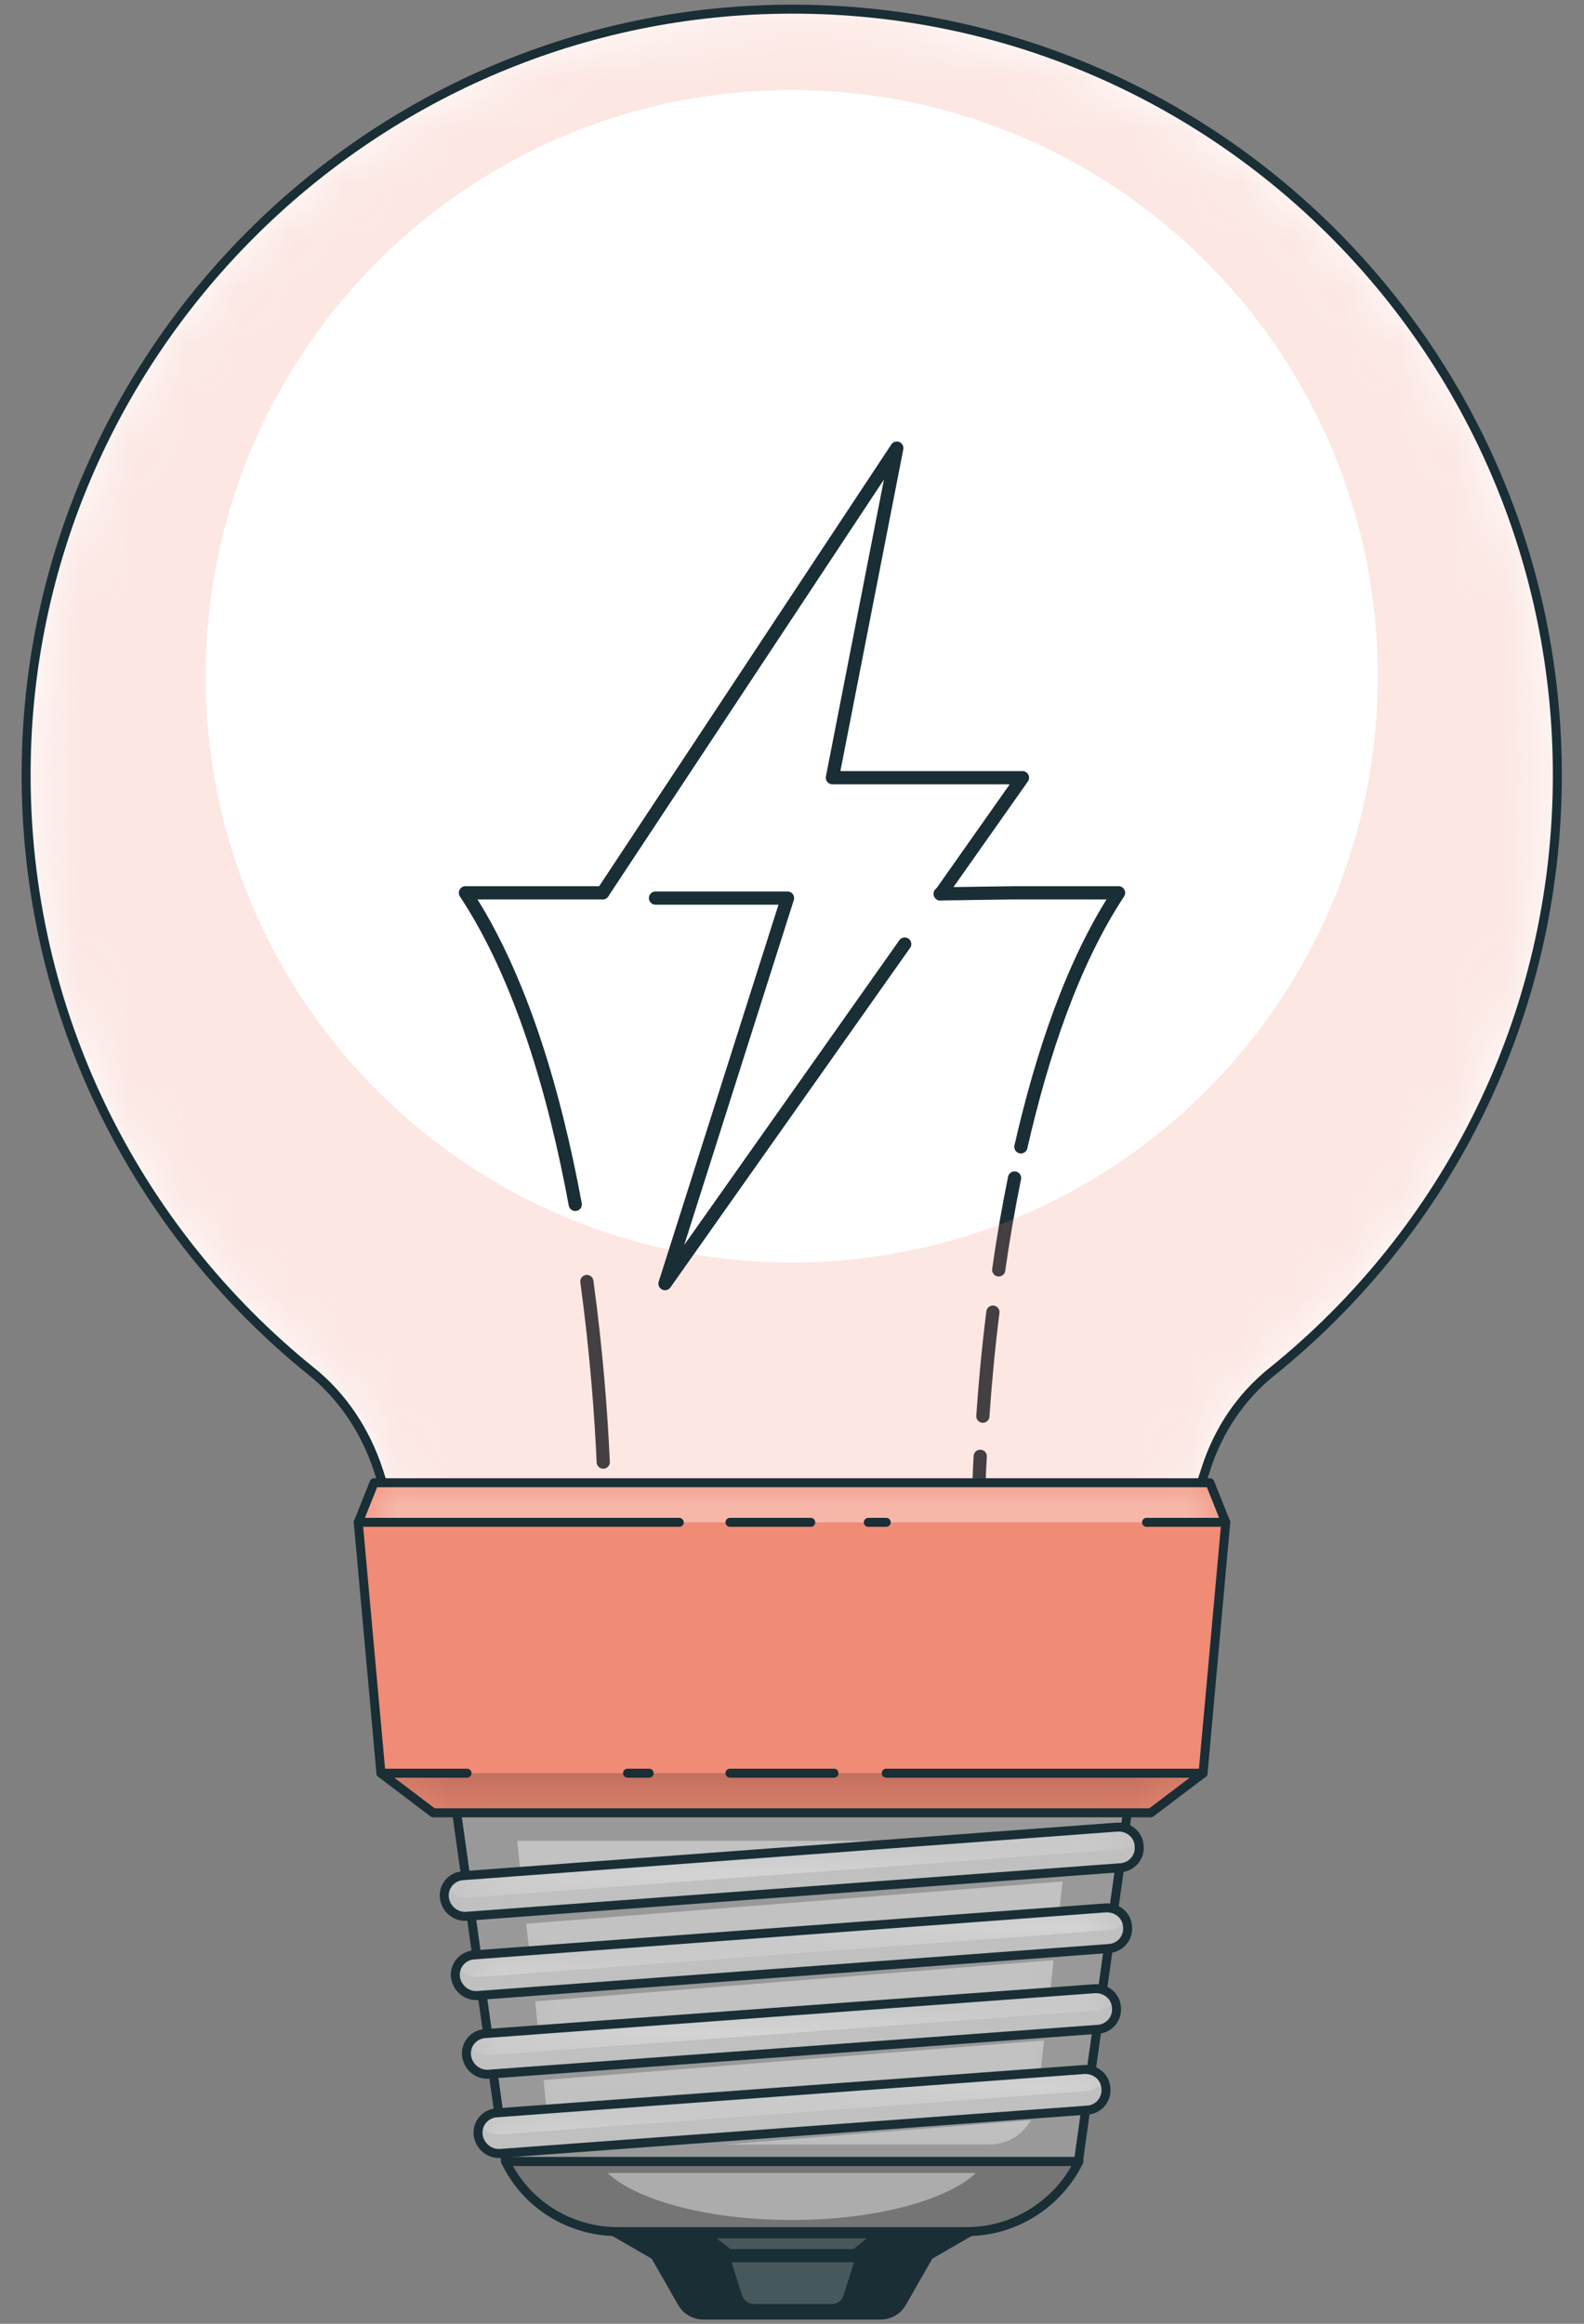
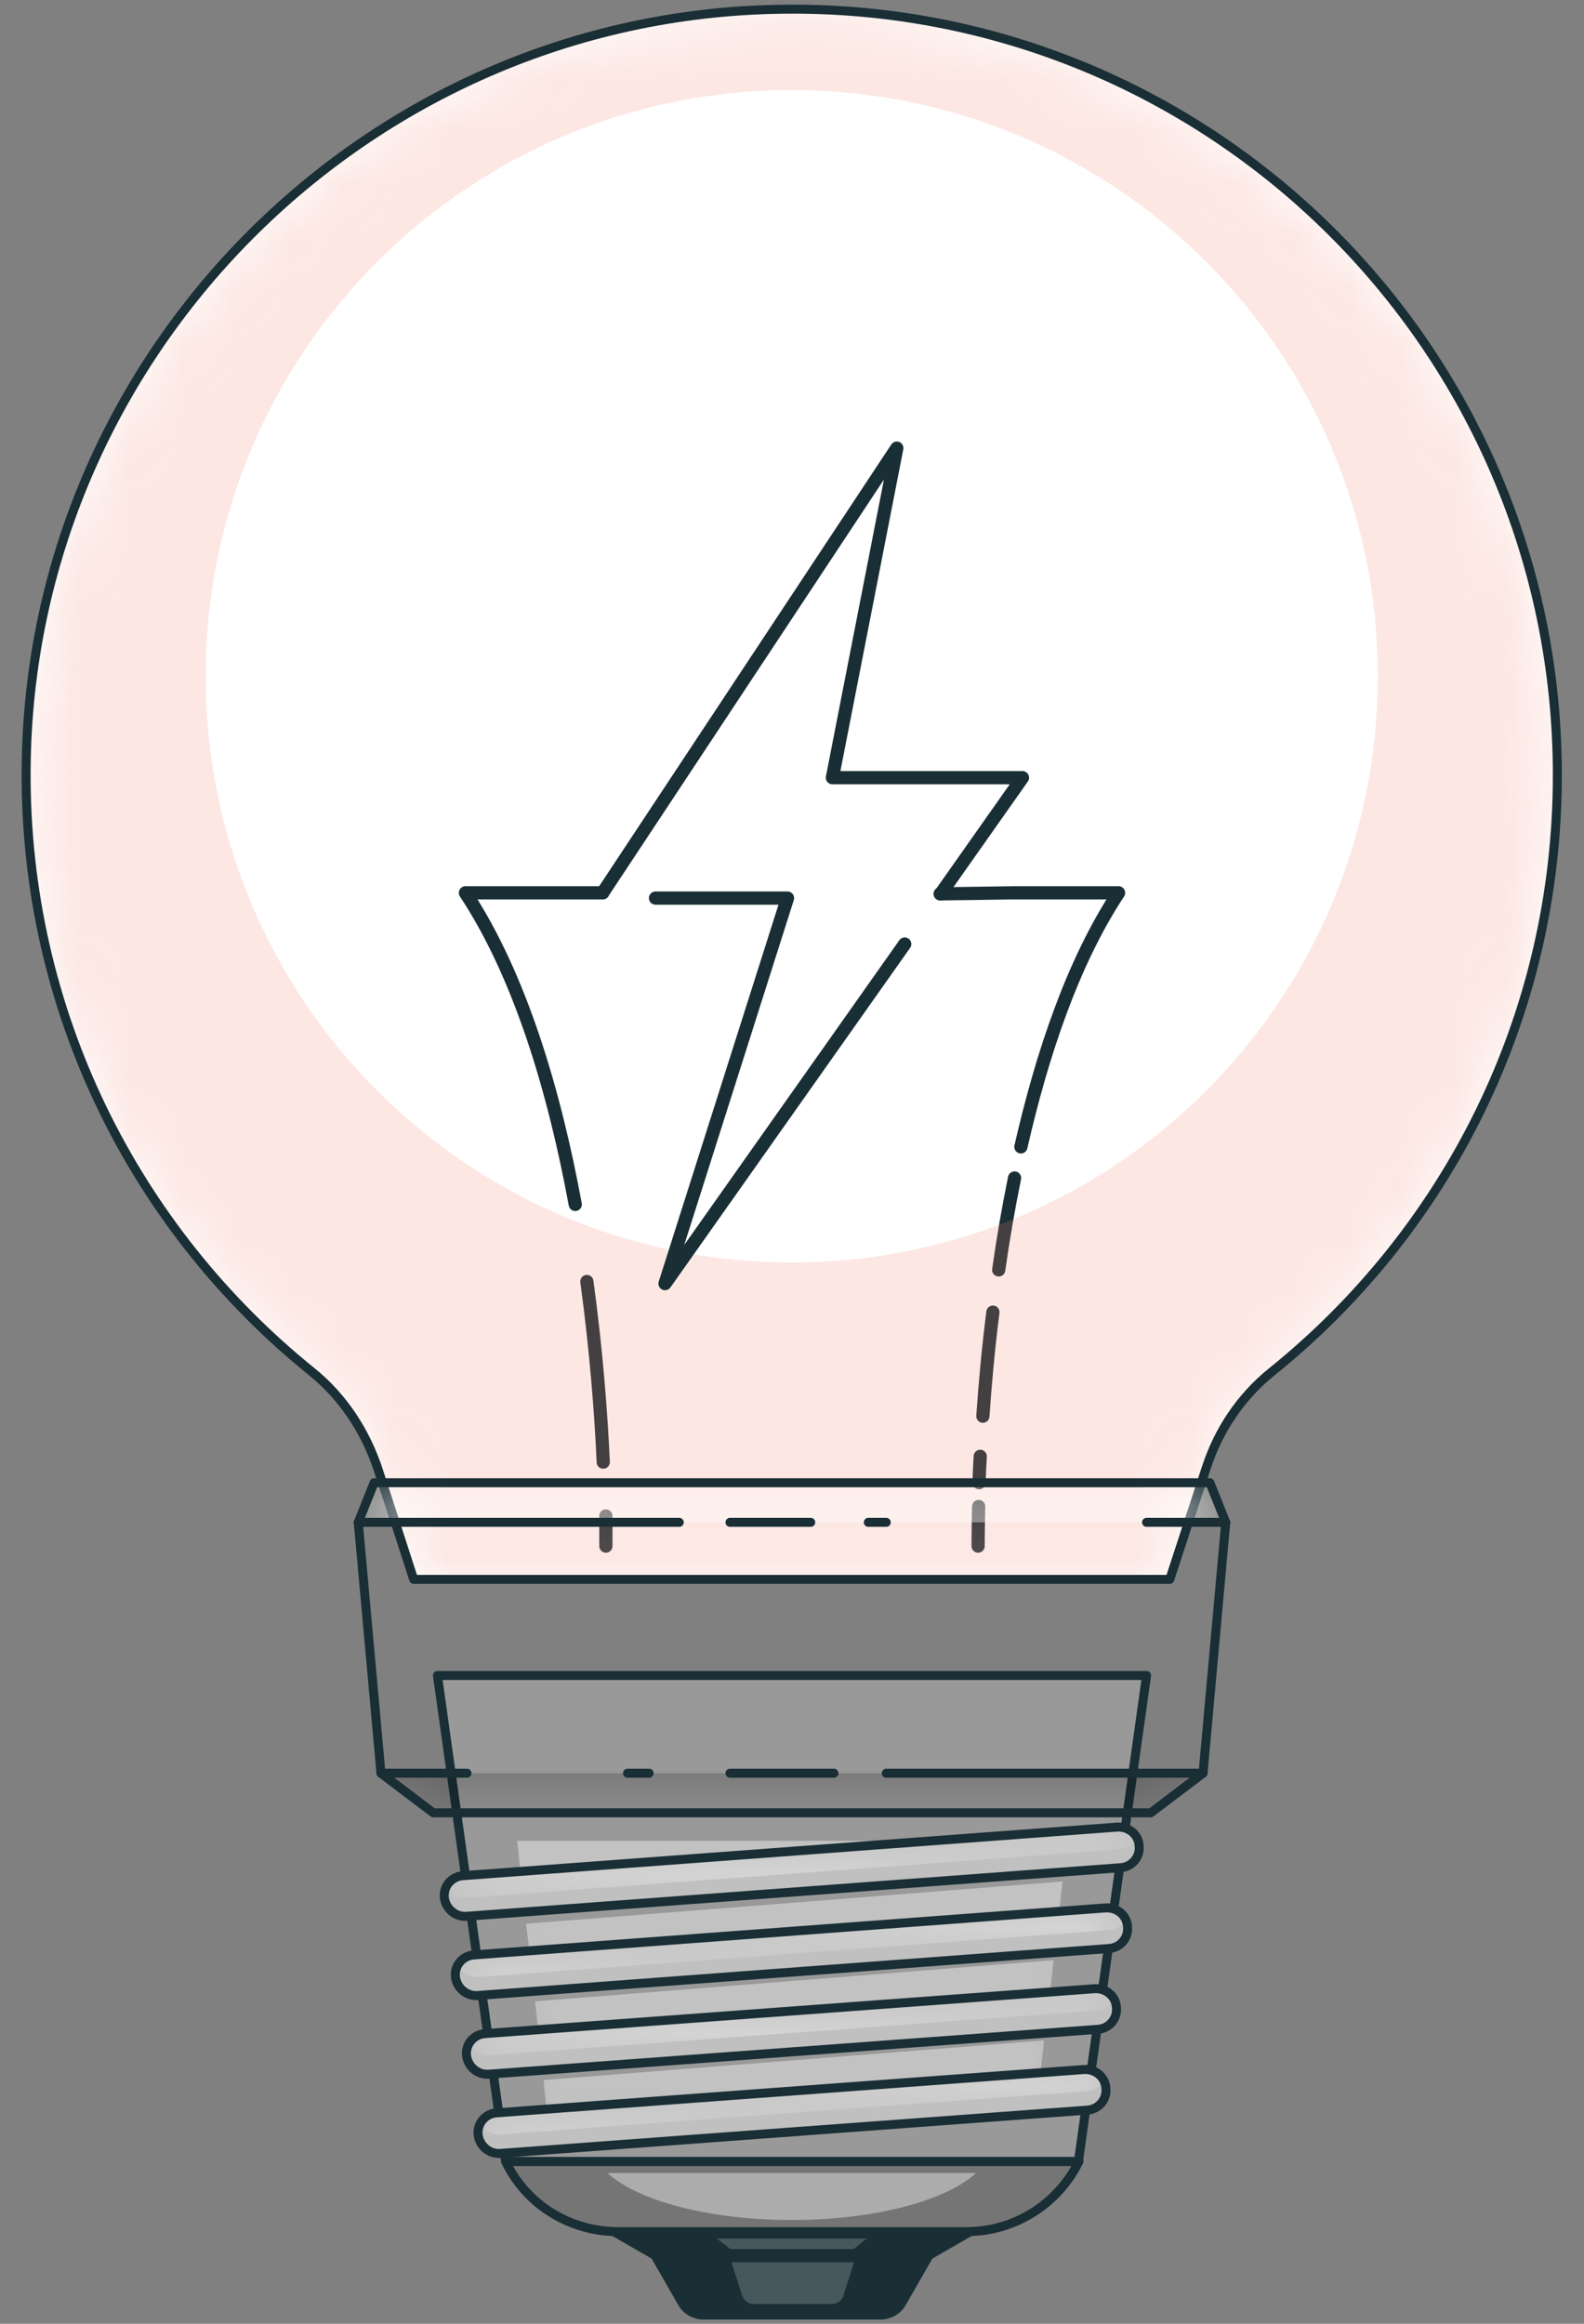
<svg xmlns="http://www.w3.org/2000/svg" width="30" height="44" viewBox="0 0 30 44" fill="none">
  <rect x="0" y="0" width="30" height="44" fill="#808080" stroke="none" />
  <g id="Camada_1" clip-path="url(#clip0_1421_3904)">
    <g id="Group">
      <path id="Vector" d="M14.795 0.175C6.935 0.285 0.545 6.725 0.495 14.575C0.465 19.175 2.575 23.285 5.895 25.965C6.495 26.445 6.925 27.105 7.165 27.835L7.835 29.905H22.155L22.845 27.795C23.075 27.085 23.495 26.455 24.075 25.985C27.385 23.325 29.495 19.255 29.495 14.675C29.495 6.595 22.895 0.055 14.795 0.175Z" fill="white" />
      <g id="Clip path group">
        <mask id="mask0_1421_3904" style="mask-type:luminance" maskUnits="userSpaceOnUse" x="0" y="0" width="30" height="30">
          <g id="clippath">
            <path id="Vector_2" d="M14.795 0.175C6.935 0.285 0.545 6.725 0.495 14.575C0.465 19.175 2.575 23.285 5.895 25.965C6.495 26.445 6.925 27.105 7.165 27.835L7.835 29.905H22.155L22.845 27.795C23.075 27.085 23.495 26.455 24.075 25.985C27.385 23.325 29.495 19.255 29.495 14.675C29.495 6.595 22.895 0.055 14.795 0.175Z" fill="white" />
          </g>
        </mask>
        <g mask="url(#mask0_1421_3904)">
          <g id="Group_2">
            <g id="Group_3">
              <path id="Vector_3" d="M11.475 28.705C11.475 29.065 11.475 29.275 11.475 29.275" stroke="#192E35" stroke-width="0.25" stroke-linecap="round" stroke-linejoin="round" />
              <path id="Vector_4" d="M11.115 24.265C11.295 25.585 11.385 26.785 11.425 27.685" stroke="#192E35" stroke-width="0.25" stroke-linecap="round" stroke-linejoin="round" />
              <path id="Vector_5" d="M11.415 16.905H8.815C9.865 18.495 10.505 20.695 10.895 22.805" stroke="#192E35" stroke-width="0.25" stroke-linecap="round" stroke-linejoin="round" />
              <path id="Vector_6" d="M19.335 21.715C19.735 19.965 20.315 18.225 21.185 16.905H19.205L17.805 16.925" stroke="#192E35" stroke-width="0.25" stroke-linecap="round" stroke-linejoin="round" />
              <path id="Vector_7" d="M18.915 24.045C18.995 23.475 19.095 22.895 19.215 22.305" stroke="#192E35" stroke-width="0.25" stroke-linecap="round" stroke-linejoin="round" />
              <path id="Vector_8" d="M18.615 26.815C18.655 26.225 18.715 25.555 18.805 24.845" stroke="#192E35" stroke-width="0.25" stroke-linecap="round" stroke-linejoin="round" />
              <path id="Vector_9" d="M18.545 28.075C18.545 27.925 18.555 27.755 18.565 27.575" stroke="#192E35" stroke-width="0.25" stroke-linecap="round" stroke-linejoin="round" />
              <path id="Vector_10" d="M18.525 29.275C18.525 29.275 18.525 29.005 18.535 28.525" stroke="#192E35" stroke-width="0.25" stroke-linecap="round" stroke-linejoin="round" />
            </g>
            <path id="Vector_11" opacity="0.2" d="M14.795 0.175C6.935 0.285 0.545 6.725 0.495 14.575C0.465 19.175 2.575 23.285 5.895 25.965C6.495 26.445 6.925 27.105 7.165 27.835L7.835 29.905H22.155L22.845 27.795C23.075 27.085 23.495 26.455 24.075 25.985C27.385 23.325 29.495 19.255 29.495 14.675C29.495 6.595 22.895 0.055 14.795 0.175ZM14.995 23.905C8.865 23.905 3.895 18.935 3.895 12.805C3.895 6.675 8.865 1.705 14.995 1.705C21.125 1.705 26.095 6.675 26.095 12.805C26.095 18.935 21.125 23.905 14.995 23.905Z" fill="#F08B75" />
            <path id="Vector_12" d="M17.135 17.875L12.595 24.305L14.915 17.005H12.415" stroke="#192E35" stroke-width="0.25" stroke-linecap="round" stroke-linejoin="round" />
            <path id="Vector_13" d="M11.415 16.905L16.985 8.485L15.765 14.725H19.365L17.815 16.925" stroke="#192E35" stroke-width="0.25" stroke-linecap="round" stroke-linejoin="round" />
          </g>
        </g>
      </g>
      <path id="Vector_14" d="M14.795 0.175C6.935 0.285 0.545 6.725 0.495 14.575C0.465 19.175 2.575 23.285 5.895 25.965C6.495 26.445 6.925 27.105 7.165 27.835L7.835 29.905H22.155L22.845 27.795C23.075 27.085 23.495 26.455 24.075 25.985C27.385 23.325 29.495 19.255 29.495 14.675C29.495 6.595 22.895 0.055 14.795 0.175Z" stroke="#192E35" stroke-width="0.17" stroke-linecap="round" stroke-linejoin="round" />
    </g>
    <path id="Vector_15" d="M16.675 43.835H13.325C13.155 43.835 12.995 43.745 12.915 43.595L12.405 42.705L10.465 41.585H19.535L17.595 42.705L17.085 43.595C17.005 43.745 16.845 43.835 16.675 43.835Z" fill="#192E35" stroke="#192E35" stroke-width="0.17" stroke-linecap="round" stroke-linejoin="round" />
    <path id="Vector_16" d="M20.425 40.925H9.575C9.965 41.745 10.795 42.255 11.705 42.255H18.305C19.215 42.255 20.035 41.735 20.435 40.925H20.425Z" fill="#757575" stroke="#192E35" stroke-width="0.17" stroke-linecap="round" stroke-linejoin="round" />
    <g id="Group_4">
      <path id="Vector_17" d="M20.425 40.925H9.575L8.285 31.725H21.715L20.425 40.925Z" fill="#999999" />
      <g id="Clip path group_2">
        <mask id="mask1_1421_3904" style="mask-type:luminance" maskUnits="userSpaceOnUse" x="8" y="31" width="14" height="10">
          <g id="clippath-1">
            <path id="Vector_18" d="M20.425 40.925H9.575L8.285 31.725H21.715L20.425 40.925Z" fill="white" />
          </g>
        </mask>
        <g mask="url(#mask1_1421_3904)">
          <g id="Group_5">
            <g id="Group_6">
              <path id="Vector_19" opacity="0.4" d="M10.135 37.895L10.245 38.955L19.835 38.205L19.955 37.115L10.135 37.895Z" fill="white" />
-               <path id="Vector_20" opacity="0.4" d="M13.735 40.605H18.735C19.075 40.605 19.365 40.425 19.525 40.145L13.725 40.605H13.735Z" fill="white" />
              <path id="Vector_21" opacity="0.4" d="M10.295 39.395L10.335 39.785C10.365 40.035 10.485 40.245 10.665 40.395L19.655 39.695L19.775 38.635L10.295 39.385V39.395Z" fill="white" />
              <path id="Vector_22" opacity="0.4" d="M20.175 35.185L20.205 34.855H14.915H14.695H9.795L9.915 35.985L20.175 35.185Z" fill="white" />
              <path id="Vector_23" opacity="0.4" d="M9.965 36.425L10.085 37.455L20.005 36.685L20.125 35.625L9.965 36.425Z" fill="white" />
            </g>
          </g>
        </g>
      </g>
      <path id="Vector_24" d="M20.425 40.925H9.575L8.285 31.725H21.715L20.425 40.925Z" stroke="#192E35" stroke-width="0.17" stroke-linecap="round" stroke-linejoin="round" />
    </g>
    <g id="Group_7">
      <g id="Group_8">
        <path id="Vector_25" d="M8.805 36.285C8.605 36.285 8.435 36.125 8.415 35.925C8.395 35.715 8.555 35.525 8.775 35.515L21.165 34.595C21.375 34.585 21.565 34.735 21.575 34.955C21.595 35.165 21.435 35.355 21.215 35.365L8.825 36.285C8.825 36.285 8.805 36.285 8.795 36.285H8.805Z" fill="#C0C0C0" />
        <g id="Clip path group_3">
          <mask id="mask2_1421_3904" style="mask-type:luminance" maskUnits="userSpaceOnUse" x="8" y="34" width="14" height="3">
            <g id="clippath-2">
              <path id="Vector_26" d="M8.805 36.285C8.605 36.285 8.435 36.125 8.415 35.925C8.395 35.715 8.555 35.525 8.775 35.515L21.165 34.595C21.375 34.585 21.565 34.735 21.575 34.955C21.595 35.165 21.435 35.355 21.215 35.365L8.825 36.285C8.825 36.285 8.805 36.285 8.795 36.285H8.805Z" fill="white" />
            </g>
          </mask>
          <g mask="url(#mask2_1421_3904)">
            <g id="Group_9">
              <g id="Group_10" opacity="0.4">
                <path id="Vector_27" d="M21.535 34.805C21.475 34.915 21.355 35.005 21.225 35.015L8.835 35.935C8.835 35.935 8.815 35.935 8.805 35.935C8.655 35.935 8.525 35.855 8.465 35.725C8.525 35.615 8.645 35.525 8.785 35.515L21.175 34.595C21.335 34.585 21.475 34.665 21.545 34.805H21.535Z" fill="white" />
              </g>
            </g>
          </g>
        </g>
        <path id="Vector_28" d="M8.805 36.285C8.605 36.285 8.435 36.125 8.415 35.925C8.395 35.715 8.555 35.525 8.775 35.515L21.165 34.595C21.375 34.585 21.565 34.735 21.575 34.955C21.595 35.165 21.435 35.355 21.215 35.365L8.825 36.285C8.825 36.285 8.805 36.285 8.795 36.285H8.805Z" stroke="#192E35" stroke-width="0.17" stroke-linecap="round" stroke-linejoin="round" />
      </g>
      <g id="Group_11">
        <path id="Vector_29" d="M9.015 37.785C8.815 37.785 8.645 37.625 8.625 37.425C8.605 37.215 8.765 37.025 8.985 37.015L20.945 36.125C21.155 36.115 21.345 36.265 21.355 36.485C21.375 36.695 21.215 36.885 20.995 36.895L9.035 37.785C9.035 37.785 9.015 37.785 9.005 37.785H9.015Z" fill="#C0C0C0" />
        <g id="Clip path group_4">
          <mask id="mask3_1421_3904" style="mask-type:luminance" maskUnits="userSpaceOnUse" x="8" y="36" width="14" height="2">
            <g id="clippath-3">
              <path id="Vector_30" d="M9.015 37.785C8.815 37.785 8.645 37.625 8.625 37.425C8.605 37.215 8.765 37.025 8.985 37.015L20.945 36.125C21.155 36.115 21.345 36.265 21.355 36.485C21.375 36.695 21.215 36.885 20.995 36.895L9.035 37.785C9.035 37.785 9.015 37.785 9.005 37.785H9.015Z" fill="white" />
            </g>
          </mask>
          <g mask="url(#mask3_1421_3904)">
            <g id="Group_12">
              <g id="Group_13" opacity="0.4">
-                 <path id="Vector_31" d="M21.325 36.335C21.265 36.445 21.145 36.535 21.015 36.545L9.055 37.435C9.055 37.435 9.035 37.435 9.025 37.435C8.875 37.435 8.745 37.355 8.685 37.225C8.745 37.115 8.865 37.025 9.005 37.015L20.965 36.125C21.125 36.115 21.265 36.195 21.335 36.335H21.325Z" fill="white" />
+                 <path id="Vector_31" d="M21.325 36.335C21.265 36.445 21.145 36.535 21.015 36.545L9.055 37.435C9.055 37.435 9.035 37.435 9.025 37.435C8.875 37.435 8.745 37.355 8.685 37.225C8.745 37.115 8.865 37.025 9.005 37.015L20.965 36.125C21.125 36.115 21.265 36.195 21.335 36.335H21.325" fill="white" />
              </g>
            </g>
          </g>
        </g>
        <path id="Vector_32" d="M9.015 37.785C8.815 37.785 8.645 37.625 8.625 37.425C8.605 37.215 8.765 37.025 8.985 37.015L20.945 36.125C21.155 36.115 21.345 36.265 21.355 36.485C21.375 36.695 21.215 36.885 20.995 36.895L9.035 37.785C9.035 37.785 9.015 37.785 9.005 37.785H9.015Z" stroke="#192E35" stroke-width="0.17" stroke-linecap="round" stroke-linejoin="round" />
      </g>
      <g id="Group_14">
        <path id="Vector_33" d="M9.225 39.275C9.025 39.275 8.855 39.115 8.835 38.915C8.815 38.705 8.975 38.515 9.195 38.505L20.735 37.655C20.945 37.645 21.135 37.795 21.145 38.015C21.165 38.225 21.005 38.415 20.785 38.425L9.245 39.275C9.245 39.275 9.225 39.275 9.215 39.275H9.225Z" fill="#C0C0C0" />
        <g id="Clip path group_5">
          <mask id="mask4_1421_3904" style="mask-type:luminance" maskUnits="userSpaceOnUse" x="8" y="37" width="14" height="3">
            <g id="clippath-4">
              <path id="Vector_34" d="M9.225 39.275C9.025 39.275 8.855 39.115 8.835 38.915C8.815 38.705 8.975 38.515 9.195 38.505L20.735 37.655C20.945 37.645 21.135 37.795 21.145 38.015C21.165 38.225 21.005 38.415 20.785 38.425L9.245 39.275C9.245 39.275 9.225 39.275 9.215 39.275H9.225Z" fill="white" />
            </g>
          </mask>
          <g mask="url(#mask4_1421_3904)">
            <g id="Group_15">
              <g id="Group_16" opacity="0.4">
                <path id="Vector_35" d="M21.115 37.855C21.055 37.965 20.935 38.055 20.805 38.065L9.265 38.915C9.265 38.915 9.245 38.915 9.235 38.915C9.085 38.915 8.955 38.835 8.895 38.705C8.955 38.595 9.075 38.505 9.215 38.495L20.755 37.645C20.915 37.635 21.055 37.715 21.125 37.855H21.115Z" fill="white" />
              </g>
            </g>
          </g>
        </g>
        <path id="Vector_36" d="M9.225 39.275C9.025 39.275 8.855 39.115 8.835 38.915C8.815 38.705 8.975 38.515 9.195 38.505L20.735 37.655C20.945 37.645 21.135 37.795 21.145 38.015C21.165 38.225 21.005 38.415 20.785 38.425L9.245 39.275C9.245 39.275 9.225 39.275 9.215 39.275H9.225Z" stroke="#192E35" stroke-width="0.17" stroke-linecap="round" stroke-linejoin="round" />
      </g>
      <g id="Group_17">
        <path id="Vector_37" d="M9.445 40.775C9.245 40.775 9.075 40.615 9.055 40.415C9.035 40.205 9.195 40.015 9.415 40.005L20.535 39.185C20.745 39.175 20.935 39.325 20.945 39.545C20.965 39.755 20.805 39.945 20.585 39.955L9.465 40.775C9.465 40.775 9.445 40.775 9.435 40.775H9.445Z" fill="#C0C0C0" />
        <g id="Clip path group_6">
          <mask id="mask5_1421_3904" style="mask-type:luminance" maskUnits="userSpaceOnUse" x="9" y="39" width="12" height="2">
            <g id="clippath-5">
              <path id="Vector_38" d="M9.445 40.775C9.245 40.775 9.075 40.615 9.055 40.415C9.035 40.205 9.195 40.015 9.415 40.005L20.535 39.185C20.745 39.175 20.935 39.325 20.945 39.545C20.965 39.755 20.805 39.945 20.585 39.955L9.465 40.775C9.465 40.775 9.445 40.775 9.435 40.775H9.445Z" fill="white" />
            </g>
          </mask>
          <g mask="url(#mask5_1421_3904)">
            <g id="Group_18">
              <g id="Group_19" opacity="0.4">
                <path id="Vector_39" d="M20.895 39.385C20.835 39.495 20.715 39.585 20.585 39.595L9.465 40.415C9.465 40.415 9.445 40.415 9.435 40.415C9.285 40.415 9.155 40.335 9.095 40.205C9.155 40.095 9.275 40.005 9.405 39.995L20.525 39.175C20.685 39.165 20.825 39.245 20.895 39.385Z" fill="white" />
              </g>
            </g>
          </g>
        </g>
        <path id="Vector_40" d="M9.445 40.775C9.245 40.775 9.075 40.615 9.055 40.415C9.035 40.205 9.195 40.015 9.415 40.005L20.535 39.185C20.745 39.175 20.935 39.325 20.945 39.545C20.965 39.755 20.805 39.945 20.585 39.955L9.465 40.775C9.465 40.775 9.445 40.775 9.435 40.775H9.445Z" stroke="#192E35" stroke-width="0.17" stroke-linecap="round" stroke-linejoin="round" />
      </g>
    </g>
    <g id="Group_20">
      <g id="Group_21">
-         <path id="Vector_41" d="M23.215 28.825L22.785 33.575L21.795 34.325H8.205L7.215 33.575L6.785 28.825L7.085 28.075H22.915L23.215 28.825Z" fill="#F08B75" />
        <g id="Clip path group_7">
          <mask id="mask6_1421_3904" style="mask-type:luminance" maskUnits="userSpaceOnUse" x="6" y="28" width="18" height="7">
            <g id="clippath-6">
              <path id="Vector_42" d="M23.215 28.825L22.785 33.575L21.795 34.325H8.205L7.215 33.575L6.785 28.825L7.085 28.075H22.915L23.215 28.825Z" fill="white" />
            </g>
          </mask>
          <g mask="url(#mask6_1421_3904)">
            <g id="Group_22">
              <path id="Vector_43" opacity="0.2" d="M22.785 33.575L21.795 34.325H8.205L7.215 33.575H22.785Z" fill="black" />
              <path id="Vector_44" opacity="0.4" d="M23.215 28.825H6.785L7.085 28.075H22.915L23.215 28.825Z" fill="white" />
            </g>
          </g>
        </g>
        <path id="Vector_45" d="M23.215 28.825L22.785 33.575L21.795 34.325H8.205L7.215 33.575L6.785 28.825L7.085 28.075H22.915L23.215 28.825Z" stroke="#192E35" stroke-width="0.17" stroke-linecap="round" stroke-linejoin="round" />
      </g>
      <path id="Vector_46" d="M6.785 28.825H12.865" stroke="#192E35" stroke-width="0.17" stroke-linecap="round" stroke-linejoin="round" />
      <path id="Vector_47" d="M13.825 28.825H15.355" stroke="#192E35" stroke-width="0.17" stroke-linecap="round" stroke-linejoin="round" />
      <path id="Vector_48" d="M16.445 28.825H16.785" stroke="#192E35" stroke-width="0.17" stroke-linecap="round" stroke-linejoin="round" />
      <path id="Vector_49" d="M23.215 28.825H21.715" stroke="#192E35" stroke-width="0.17" stroke-linecap="round" stroke-linejoin="round" />
      <path id="Vector_50" d="M22.785 33.575H16.785" stroke="#192E35" stroke-width="0.17" stroke-linecap="round" stroke-linejoin="round" />
      <path id="Vector_51" d="M15.795 33.575H13.825" stroke="#192E35" stroke-width="0.17" stroke-linecap="round" stroke-linejoin="round" />
      <path id="Vector_52" d="M12.295 33.575H11.885" stroke="#192E35" stroke-width="0.17" stroke-linecap="round" stroke-linejoin="round" />
      <path id="Vector_53" d="M7.215 33.575H8.845" stroke="#192E35" stroke-width="0.17" stroke-linecap="round" stroke-linejoin="round" />
    </g>
    <path id="Vector_54" opacity="0.4" d="M11.505 41.145C12.065 41.665 13.415 42.035 14.995 42.035C16.575 42.035 17.925 41.665 18.485 41.145H11.505Z" fill="white" />
    <path id="Vector_55" opacity="0.2" d="M15.735 43.625H14.275C14.175 43.625 14.085 43.555 14.055 43.465L13.855 42.835H16.175L15.975 43.465C15.945 43.565 15.855 43.625 15.755 43.625H15.735Z" fill="white" />
    <path id="Vector_56" opacity="0.2" d="M13.835 42.585H16.165L16.415 42.385H13.575L13.835 42.585Z" fill="white" />
  </g>
  <defs>
    <clipPath id="clip0_1421_3904">
      <rect width="29.17" height="43.83" fill="white" transform="translate(0.415 0.085)" />
    </clipPath>
  </defs>
</svg>